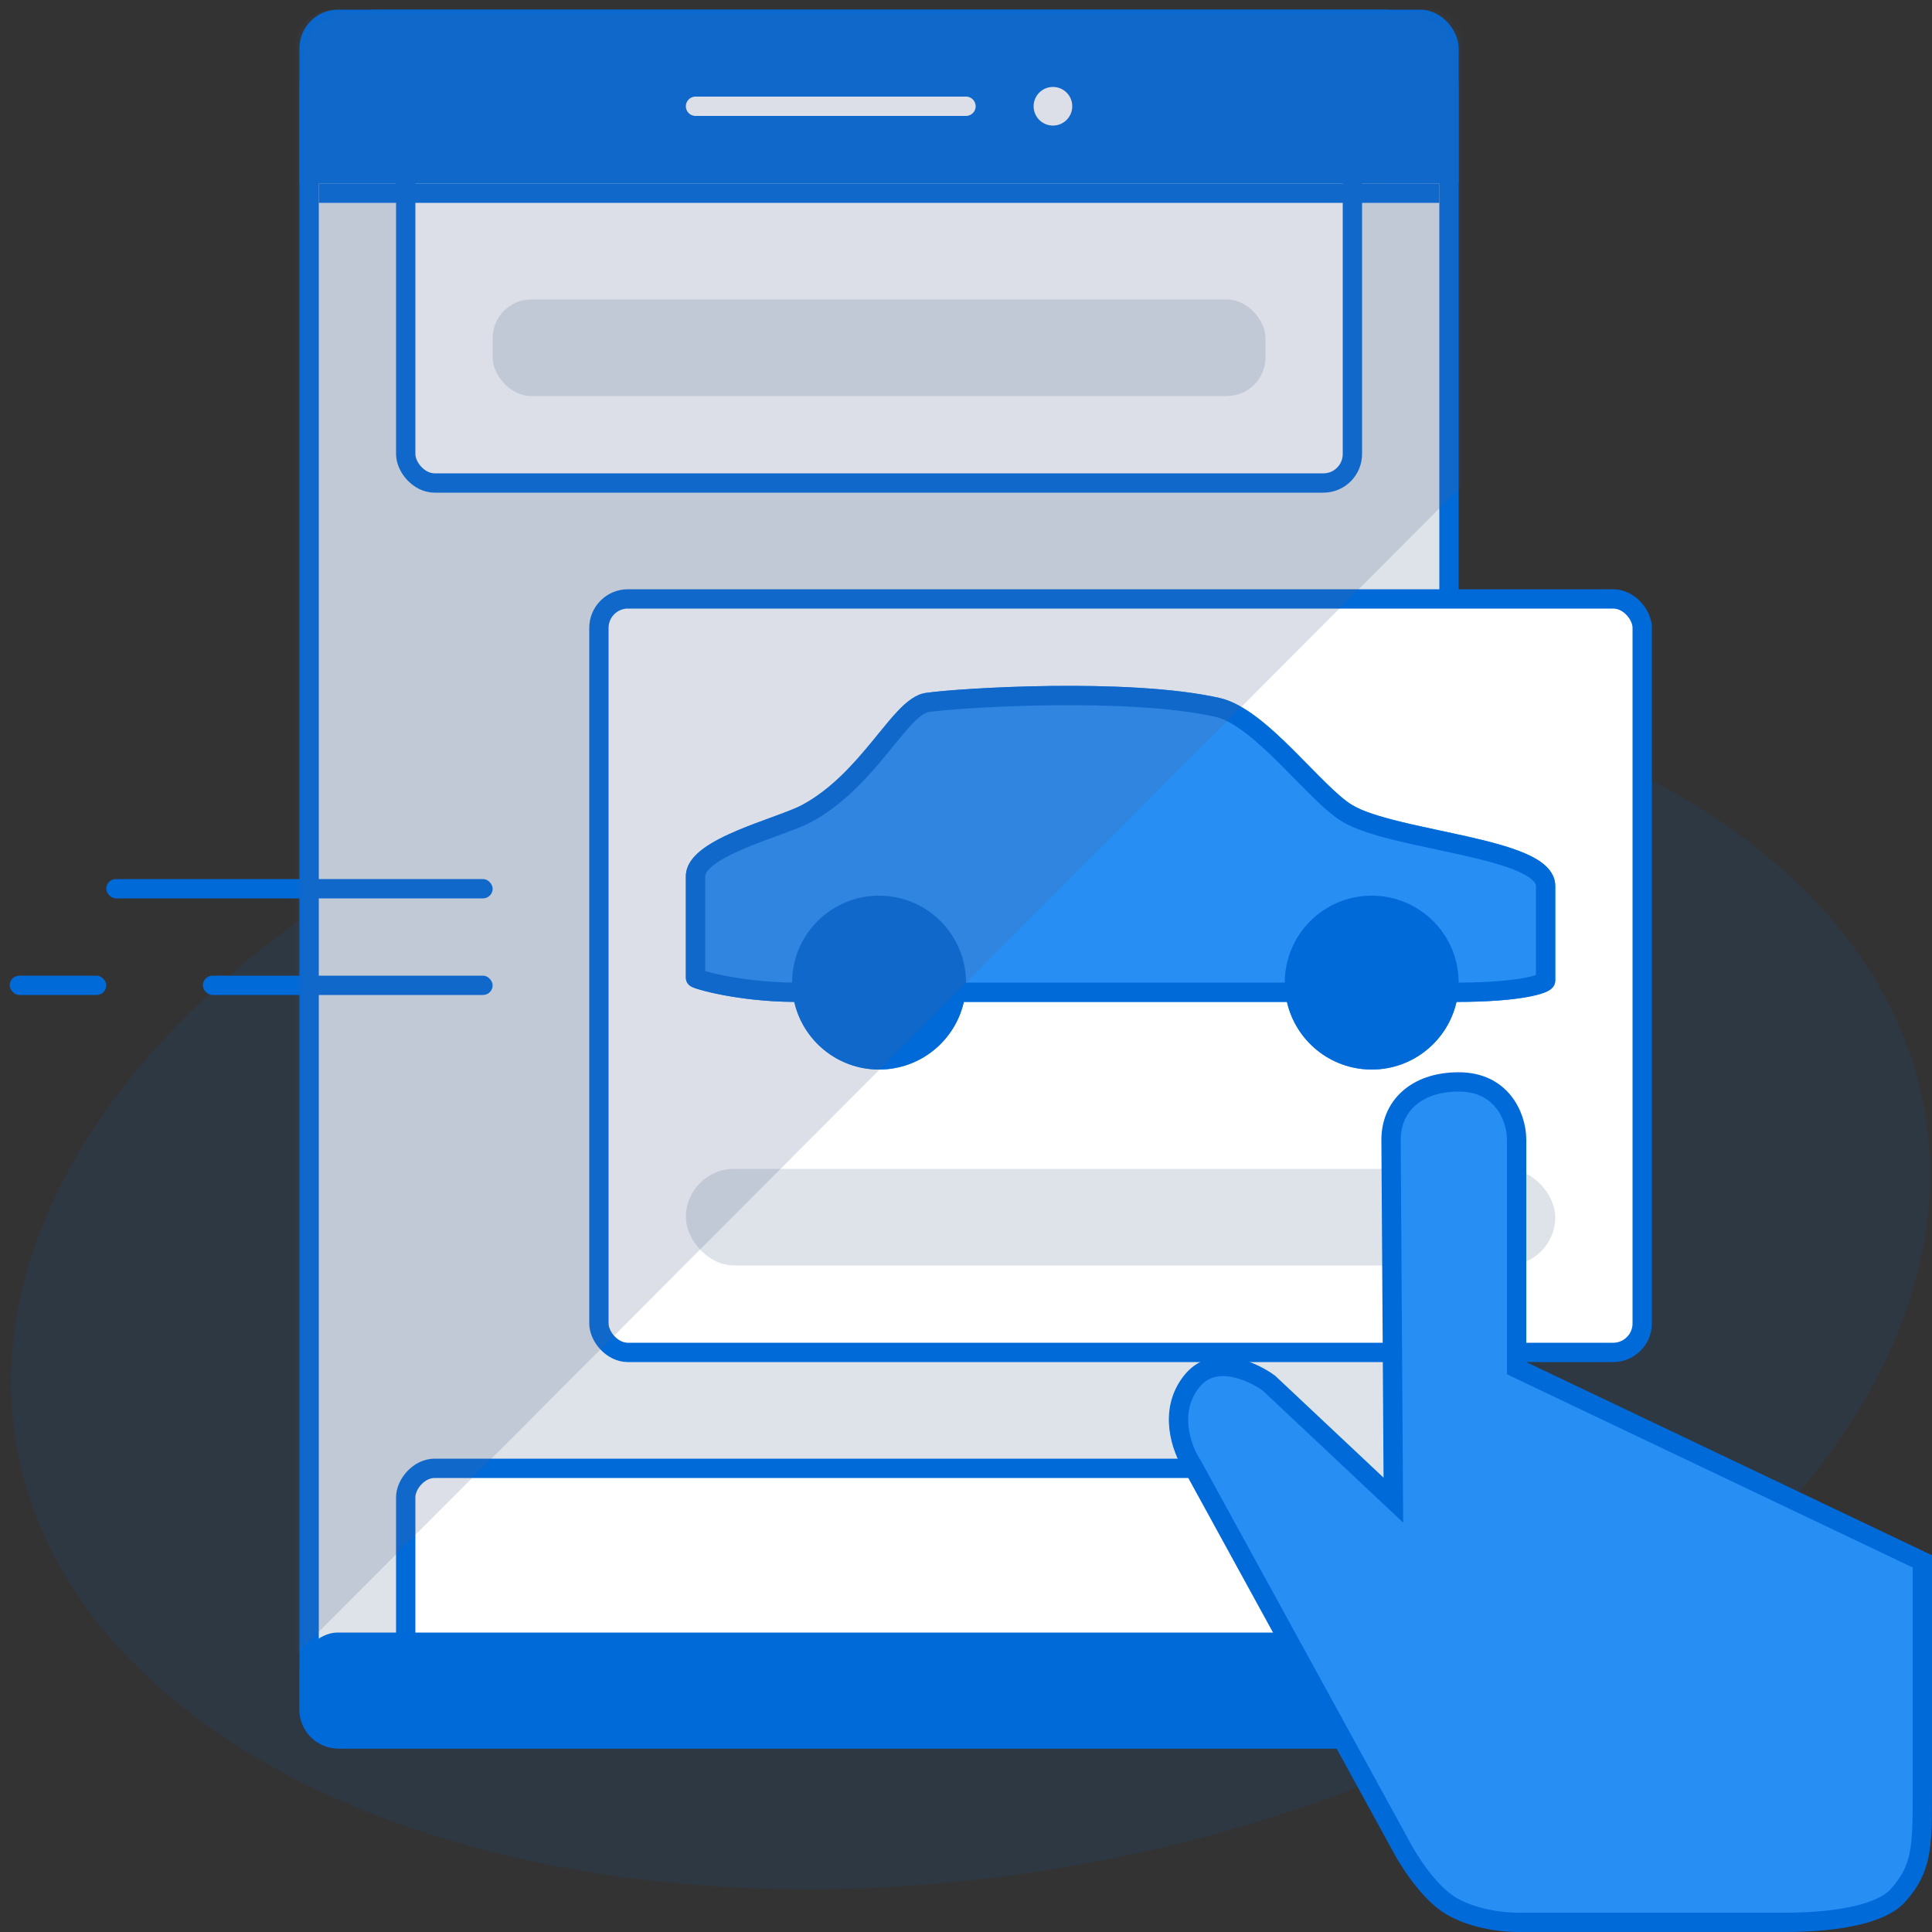
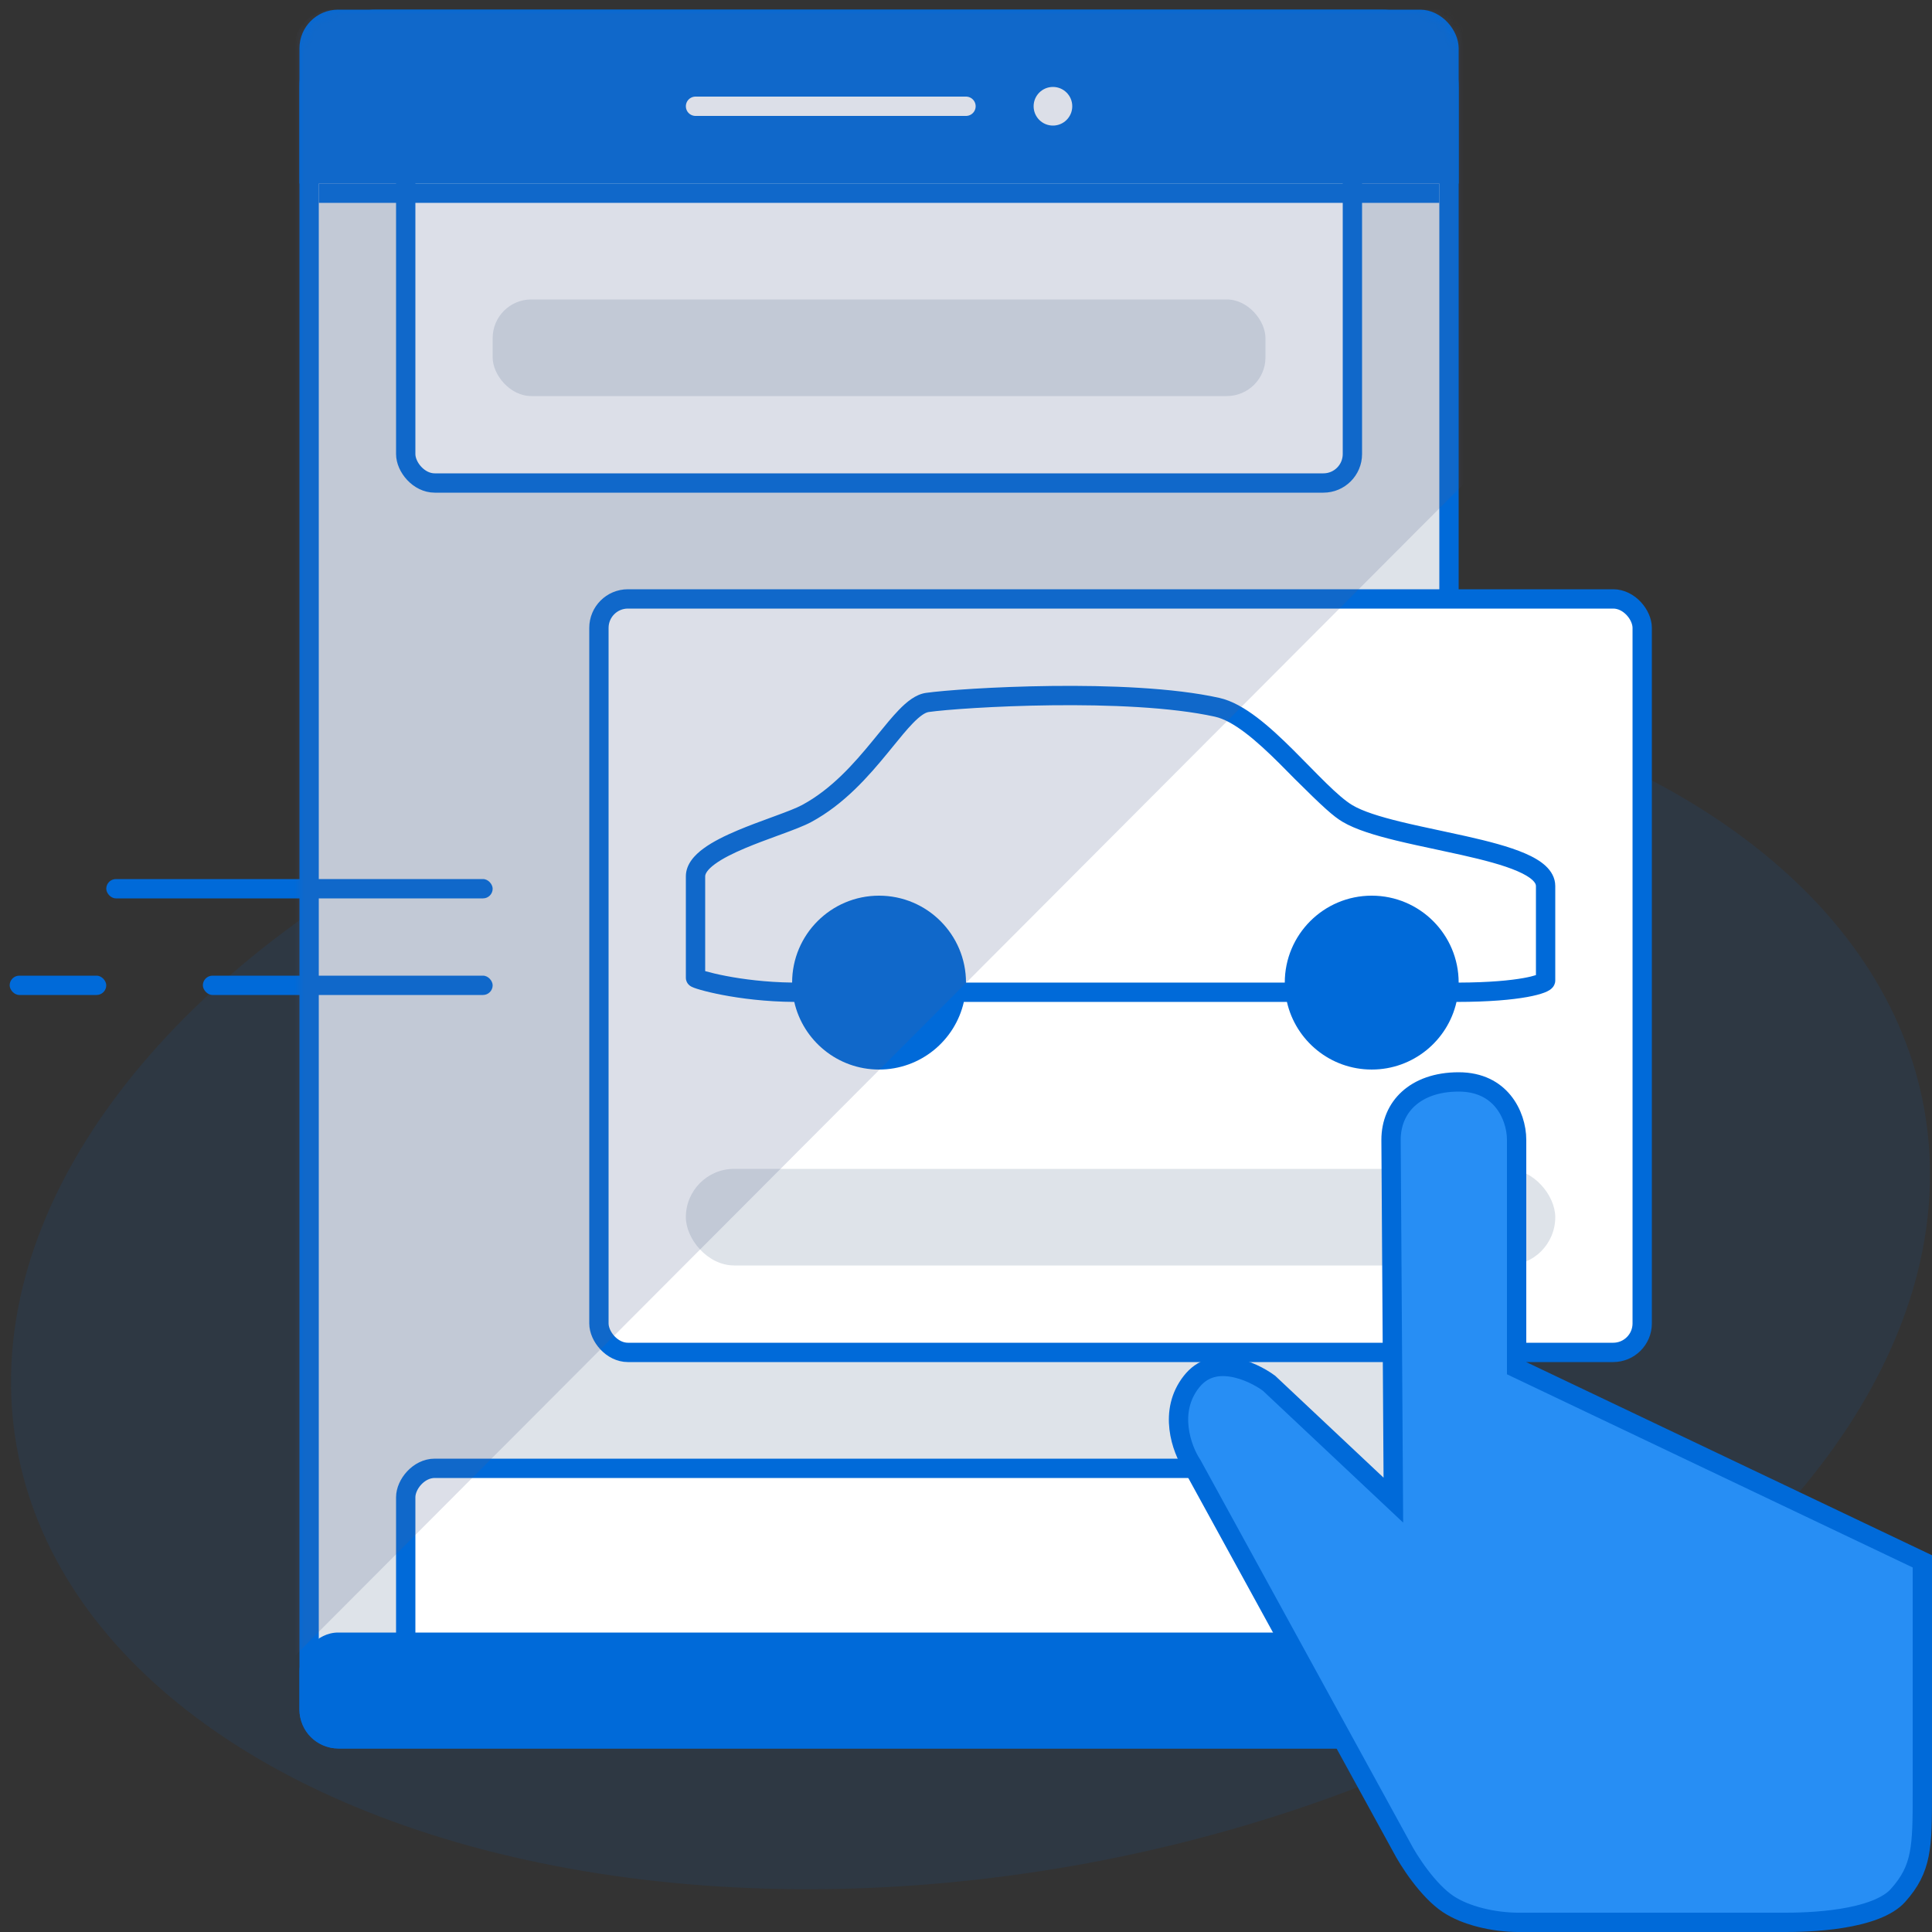
<svg xmlns="http://www.w3.org/2000/svg" width="200" height="200" viewBox="0 0 200 200" fill="none">
  <rect x="0" y="0" width="200" height="200" fill="#333333" stroke="none" />
  <g clip-path="url(#clip0_166_37718)">
    <ellipse opacity="0.1" cx="100.468" cy="132.315" rx="100.269" ry="61.75" transform="rotate(-10 100.468 132.315)" fill="#006AD9" />
    <rect x="32" y="2" width="118" height="178" rx="3" fill="#DEE3E9" stroke="#006AD9" stroke-width="2" />
    <rect x="42" y="14" width="98" height="36" rx="3" fill="white" stroke="#006AD9" stroke-width="2" />
    <rect x="1" y="-1" width="98" height="23" rx="3" transform="matrix(1 0 0 -1 41 174)" fill="white" stroke="#006AD9" stroke-width="2" />
    <path d="M31 9C31 4.582 34.582 1 39 1H143C147.418 1 151 4.582 151 9V19H31V9Z" fill="#006AD9" />
    <rect width="120" height="12" rx="4" transform="matrix(1 0 0 -1 31 181)" fill="#006AD9" />
    <line x1="33" y1="20" x2="149" y2="20" stroke="#006AD9" stroke-width="2" />
    <line x1="72" y1="11" x2="100" y2="11" stroke="white" stroke-width="2" stroke-linecap="round" />
    <circle cx="109" cy="11" r="2" fill="white" />
    <rect x="62" y="62" width="108" height="78" rx="3" fill="white" stroke="#006AD9" stroke-width="2" />
    <rect x="51" y="31" width="80" height="10" rx="4" fill="#DEE3E9" />
    <rect x="71" y="121" width="90" height="10" rx="5" fill="#DEE3E9" />
    <rect x="11" y="91" width="40" height="2" rx="1" fill="#006AD9" />
    <rect x="1" y="101" width="10" height="2" rx="1" fill="#006AD9" />
    <rect x="21" y="101" width="30" height="2" rx="1" fill="#006AD9" />
-     <path fill-rule="evenodd" clip-rule="evenodd" d="M99.777 103.717C98.868 107.725 95.283 110.717 91 110.717C86.717 110.717 83.133 107.725 82.223 103.718C79.265 103.698 76.68 103.358 74.812 103.002C73.85 102.818 73.07 102.628 72.523 102.472C72.251 102.395 72.024 102.322 71.856 102.259C71.775 102.229 71.684 102.192 71.6 102.15C71.563 102.131 71.49 102.093 71.411 102.034C71.374 102.005 71.299 101.946 71.225 101.854C71.166 101.78 71 101.557 71 101.219V90.719C71 89.459 71.912 88.506 72.833 87.831C73.801 87.121 75.077 86.5 76.368 85.956C77.508 85.475 78.713 85.034 79.796 84.637L79.808 84.633C79.954 84.579 80.098 84.526 80.24 84.474C81.464 84.024 82.439 83.653 83.026 83.337C86.086 81.689 88.393 79.057 90.349 76.672C90.525 76.458 90.699 76.244 90.871 76.033C91.635 75.094 92.363 74.2 93.044 73.496C93.848 72.666 94.785 71.879 95.859 71.727C97.67 71.47 102.903 71.081 108.828 71.011C114.742 70.941 121.466 71.188 126.217 72.243C127.551 72.539 128.884 73.328 130.138 74.281C131.405 75.244 132.673 76.438 133.876 77.633C134.437 78.191 134.969 78.733 135.484 79.258C136.106 79.892 136.703 80.501 137.297 81.08C138.369 82.128 139.279 82.925 140.009 83.358C141.07 83.988 142.819 84.535 144.971 85.061C146.279 85.38 147.665 85.676 149.07 85.976C149.969 86.168 150.876 86.361 151.775 86.564C154.035 87.072 156.229 87.634 157.87 88.343C158.689 88.696 159.438 89.115 159.996 89.631C160.565 90.159 161 90.854 161 91.719L161 101.5C161 101.848 160.834 102.091 160.74 102.205C160.637 102.328 160.523 102.415 160.439 102.473C160.267 102.589 160.063 102.682 159.859 102.759C159.44 102.918 158.851 103.074 158.083 103.213C156.543 103.49 154.176 103.717 150.777 103.719C149.867 107.726 146.283 110.717 142 110.717C137.717 110.717 134.132 107.725 133.223 103.717H99.777ZM98 101.717C98 105.583 94.866 108.717 91 108.717C87.134 108.717 84 105.583 84 101.717C84 97.851 87.134 94.717 91 94.717C94.866 94.717 98 97.851 98 101.717ZM142 108.717C145.866 108.717 149 105.583 149 101.717C149 97.851 145.866 94.717 142 94.717C138.134 94.717 135 97.851 135 101.717C135 105.583 138.134 108.717 142 108.717Z" fill="#278EF4" />
-     <path fill-rule="evenodd" clip-rule="evenodd" d="M96.141 73.707C97.83 73.467 102.966 73.08 108.851 73.011C114.746 72.942 121.273 73.194 125.783 74.195C126.699 74.398 127.756 74.983 128.928 75.874C130.086 76.754 131.279 77.872 132.466 79.052C132.978 79.561 133.505 80.097 134.025 80.627L134.026 80.627L134.026 80.628L134.026 80.628C134.674 81.288 135.312 81.938 135.899 82.511C136.971 83.558 138.031 84.511 138.989 85.079C140.336 85.877 142.354 86.481 144.497 87.004C145.823 87.328 147.271 87.637 148.705 87.943L148.705 87.943C149.598 88.134 150.486 88.324 151.336 88.515C153.599 89.024 155.627 89.552 157.077 90.179C157.804 90.493 158.318 90.803 158.637 91.099C158.944 91.383 159 91.584 159 91.719L159 96.602V100.942C158.726 101.032 158.311 101.139 157.728 101.244C156.37 101.489 154.198 101.707 151 101.718C151 96.748 146.97 92.719 142 92.719C137.029 92.719 133 96.748 133 101.719H100C100 96.748 95.971 92.719 91 92.719C86.031 92.719 82.002 96.746 82 101.715C79.282 101.68 76.907 101.366 75.188 101.037C74.275 100.863 73.555 100.686 73.071 100.549L73 100.528V90.719C73 90.477 73.194 90.046 74.016 89.444C74.79 88.876 75.891 88.327 77.144 87.799C78.238 87.338 79.394 86.914 80.482 86.516L80.486 86.514L80.93 86.352C82.11 85.918 83.236 85.495 83.974 85.098C87.414 83.245 89.937 80.329 91.896 77.94C92.085 77.709 92.268 77.484 92.446 77.266L92.446 77.266C93.207 76.332 93.866 75.524 94.481 74.887C95.272 74.07 95.795 73.756 96.141 73.707ZM99.777 103.719C98.868 107.727 95.283 110.719 91 110.719C86.716 110.719 83.132 107.726 82.223 103.718C79.265 103.698 76.68 103.358 74.812 103.002C73.85 102.818 73.07 102.628 72.523 102.472C72.251 102.395 72.024 102.322 71.856 102.259C71.775 102.229 71.684 102.192 71.6 102.15C71.563 102.131 71.49 102.093 71.411 102.034C71.374 102.005 71.299 101.946 71.225 101.854C71.166 101.78 71 101.557 71 101.219V90.719C71 89.459 71.912 88.506 72.833 87.831C73.801 87.121 75.077 86.5 76.368 85.956C77.508 85.475 78.713 85.034 79.796 84.637L79.797 84.637L79.803 84.635L79.808 84.633C79.954 84.579 80.098 84.526 80.24 84.474C81.464 84.024 82.439 83.653 83.026 83.337C86.086 81.689 88.393 79.057 90.349 76.672C90.525 76.458 90.699 76.244 90.871 76.033L90.871 76.033C91.635 75.094 92.363 74.2 93.044 73.496C93.848 72.666 94.785 71.879 95.859 71.727C97.67 71.47 102.903 71.081 108.828 71.011C114.742 70.941 121.466 71.188 126.217 72.243C127.551 72.539 128.884 73.328 130.138 74.281C131.405 75.244 132.673 76.438 133.876 77.633C134.437 78.191 134.969 78.733 135.484 79.258C136.106 79.892 136.703 80.501 137.297 81.08C138.369 82.128 139.279 82.925 140.009 83.358C141.07 83.988 142.819 84.535 144.971 85.061C146.279 85.38 147.665 85.676 149.07 85.976L149.07 85.976L149.071 85.976L149.071 85.976C149.969 86.168 150.876 86.361 151.775 86.564C154.035 87.072 156.229 87.634 157.87 88.343C158.689 88.696 159.438 89.115 159.996 89.631C160.565 90.159 161 90.854 161 91.719V96.602L161 101.5C161 101.848 160.834 102.091 160.74 102.205C160.637 102.328 160.523 102.415 160.439 102.473C160.267 102.589 160.063 102.682 159.859 102.759C159.44 102.918 158.851 103.074 158.083 103.213C156.543 103.49 154.176 103.717 150.777 103.719C149.868 107.727 146.283 110.719 142 110.719C137.717 110.719 134.132 107.727 133.223 103.719H99.777Z" fill="#006AD9" />
+     <path fill-rule="evenodd" clip-rule="evenodd" d="M96.141 73.707C97.83 73.467 102.966 73.08 108.851 73.011C114.746 72.942 121.273 73.194 125.783 74.195C126.699 74.398 127.756 74.983 128.928 75.874C130.086 76.754 131.279 77.872 132.466 79.052C132.978 79.561 133.505 80.097 134.025 80.627L134.026 80.627L134.026 80.628L134.026 80.628C136.971 83.558 138.031 84.511 138.989 85.079C140.336 85.877 142.354 86.481 144.497 87.004C145.823 87.328 147.271 87.637 148.705 87.943L148.705 87.943C149.598 88.134 150.486 88.324 151.336 88.515C153.599 89.024 155.627 89.552 157.077 90.179C157.804 90.493 158.318 90.803 158.637 91.099C158.944 91.383 159 91.584 159 91.719L159 96.602V100.942C158.726 101.032 158.311 101.139 157.728 101.244C156.37 101.489 154.198 101.707 151 101.718C151 96.748 146.97 92.719 142 92.719C137.029 92.719 133 96.748 133 101.719H100C100 96.748 95.971 92.719 91 92.719C86.031 92.719 82.002 96.746 82 101.715C79.282 101.68 76.907 101.366 75.188 101.037C74.275 100.863 73.555 100.686 73.071 100.549L73 100.528V90.719C73 90.477 73.194 90.046 74.016 89.444C74.79 88.876 75.891 88.327 77.144 87.799C78.238 87.338 79.394 86.914 80.482 86.516L80.486 86.514L80.93 86.352C82.11 85.918 83.236 85.495 83.974 85.098C87.414 83.245 89.937 80.329 91.896 77.94C92.085 77.709 92.268 77.484 92.446 77.266L92.446 77.266C93.207 76.332 93.866 75.524 94.481 74.887C95.272 74.07 95.795 73.756 96.141 73.707ZM99.777 103.719C98.868 107.727 95.283 110.719 91 110.719C86.716 110.719 83.132 107.726 82.223 103.718C79.265 103.698 76.68 103.358 74.812 103.002C73.85 102.818 73.07 102.628 72.523 102.472C72.251 102.395 72.024 102.322 71.856 102.259C71.775 102.229 71.684 102.192 71.6 102.15C71.563 102.131 71.49 102.093 71.411 102.034C71.374 102.005 71.299 101.946 71.225 101.854C71.166 101.78 71 101.557 71 101.219V90.719C71 89.459 71.912 88.506 72.833 87.831C73.801 87.121 75.077 86.5 76.368 85.956C77.508 85.475 78.713 85.034 79.796 84.637L79.797 84.637L79.803 84.635L79.808 84.633C79.954 84.579 80.098 84.526 80.24 84.474C81.464 84.024 82.439 83.653 83.026 83.337C86.086 81.689 88.393 79.057 90.349 76.672C90.525 76.458 90.699 76.244 90.871 76.033L90.871 76.033C91.635 75.094 92.363 74.2 93.044 73.496C93.848 72.666 94.785 71.879 95.859 71.727C97.67 71.47 102.903 71.081 108.828 71.011C114.742 70.941 121.466 71.188 126.217 72.243C127.551 72.539 128.884 73.328 130.138 74.281C131.405 75.244 132.673 76.438 133.876 77.633C134.437 78.191 134.969 78.733 135.484 79.258C136.106 79.892 136.703 80.501 137.297 81.08C138.369 82.128 139.279 82.925 140.009 83.358C141.07 83.988 142.819 84.535 144.971 85.061C146.279 85.38 147.665 85.676 149.07 85.976L149.07 85.976L149.071 85.976L149.071 85.976C149.969 86.168 150.876 86.361 151.775 86.564C154.035 87.072 156.229 87.634 157.87 88.343C158.689 88.696 159.438 89.115 159.996 89.631C160.565 90.159 161 90.854 161 91.719V96.602L161 101.5C161 101.848 160.834 102.091 160.74 102.205C160.637 102.328 160.523 102.415 160.439 102.473C160.267 102.589 160.063 102.682 159.859 102.759C159.44 102.918 158.851 103.074 158.083 103.213C156.543 103.49 154.176 103.717 150.777 103.719C149.868 107.727 146.283 110.719 142 110.719C137.717 110.719 134.132 107.727 133.223 103.719H99.777Z" fill="#006AD9" />
    <mask id="mask0_166_37718" style="mask-type:alpha" maskUnits="userSpaceOnUse" x="31" y="1" width="120" height="180">
      <rect x="31" y="1" width="120" height="180" rx="4" fill="#E6EAF9" />
    </mask>
    <g mask="url(#mask0_166_37718)">
      <path d="M190.86 1H34.445C32.465 1 30.783 2.449 30.489 4.407L2.805 188.968C2.232 192.786 6.866 195.119 9.593 192.386L193.692 7.825C196.207 5.304 194.421 1 190.86 1Z" fill="#50618E" fill-opacity="0.2" />
    </g>
    <path d="M144.225 152.96L144 118.002C144 118.001 144 118 144 117.999C144.001 116.263 144.646 114.789 145.798 113.742C146.956 112.688 148.7 112 151 112C153.2 112 154.666 112.866 155.601 114.009C156.561 115.184 157 116.702 157 118.002V141.002V141.633L157.57 141.905L199 161.631V185.514C199 188.396 198.996 190.352 198.671 191.98C198.359 193.54 197.749 194.802 196.468 196.229C195.94 196.817 195.124 197.314 194.082 197.715C193.047 198.114 191.855 198.394 190.641 198.588C188.213 198.976 185.815 199.002 184.665 199.002H157.247C154.588 199.002 151.708 198.307 149.903 197.101C148.877 196.415 147.854 195.303 146.98 194.149C146.115 193.005 145.448 191.889 145.123 191.262L145.118 191.252L145.112 191.242L123.425 151.674L123.404 151.637L123.381 151.601C122.873 150.837 122.236 149.445 122.052 147.853C121.87 146.283 122.132 144.571 123.334 143.041C124.459 141.61 125.928 141.295 127.44 141.517C128.974 141.743 130.462 142.524 131.368 143.192L142.54 153.695L144.24 155.293L144.225 152.96Z" fill="#278EF4" stroke="#006AD9" stroke-width="2" />
  </g>
  <defs>
    <clipPath id="clip0_166_37718">
      <rect width="200" height="200" fill="white" />
    </clipPath>
  </defs>
</svg>